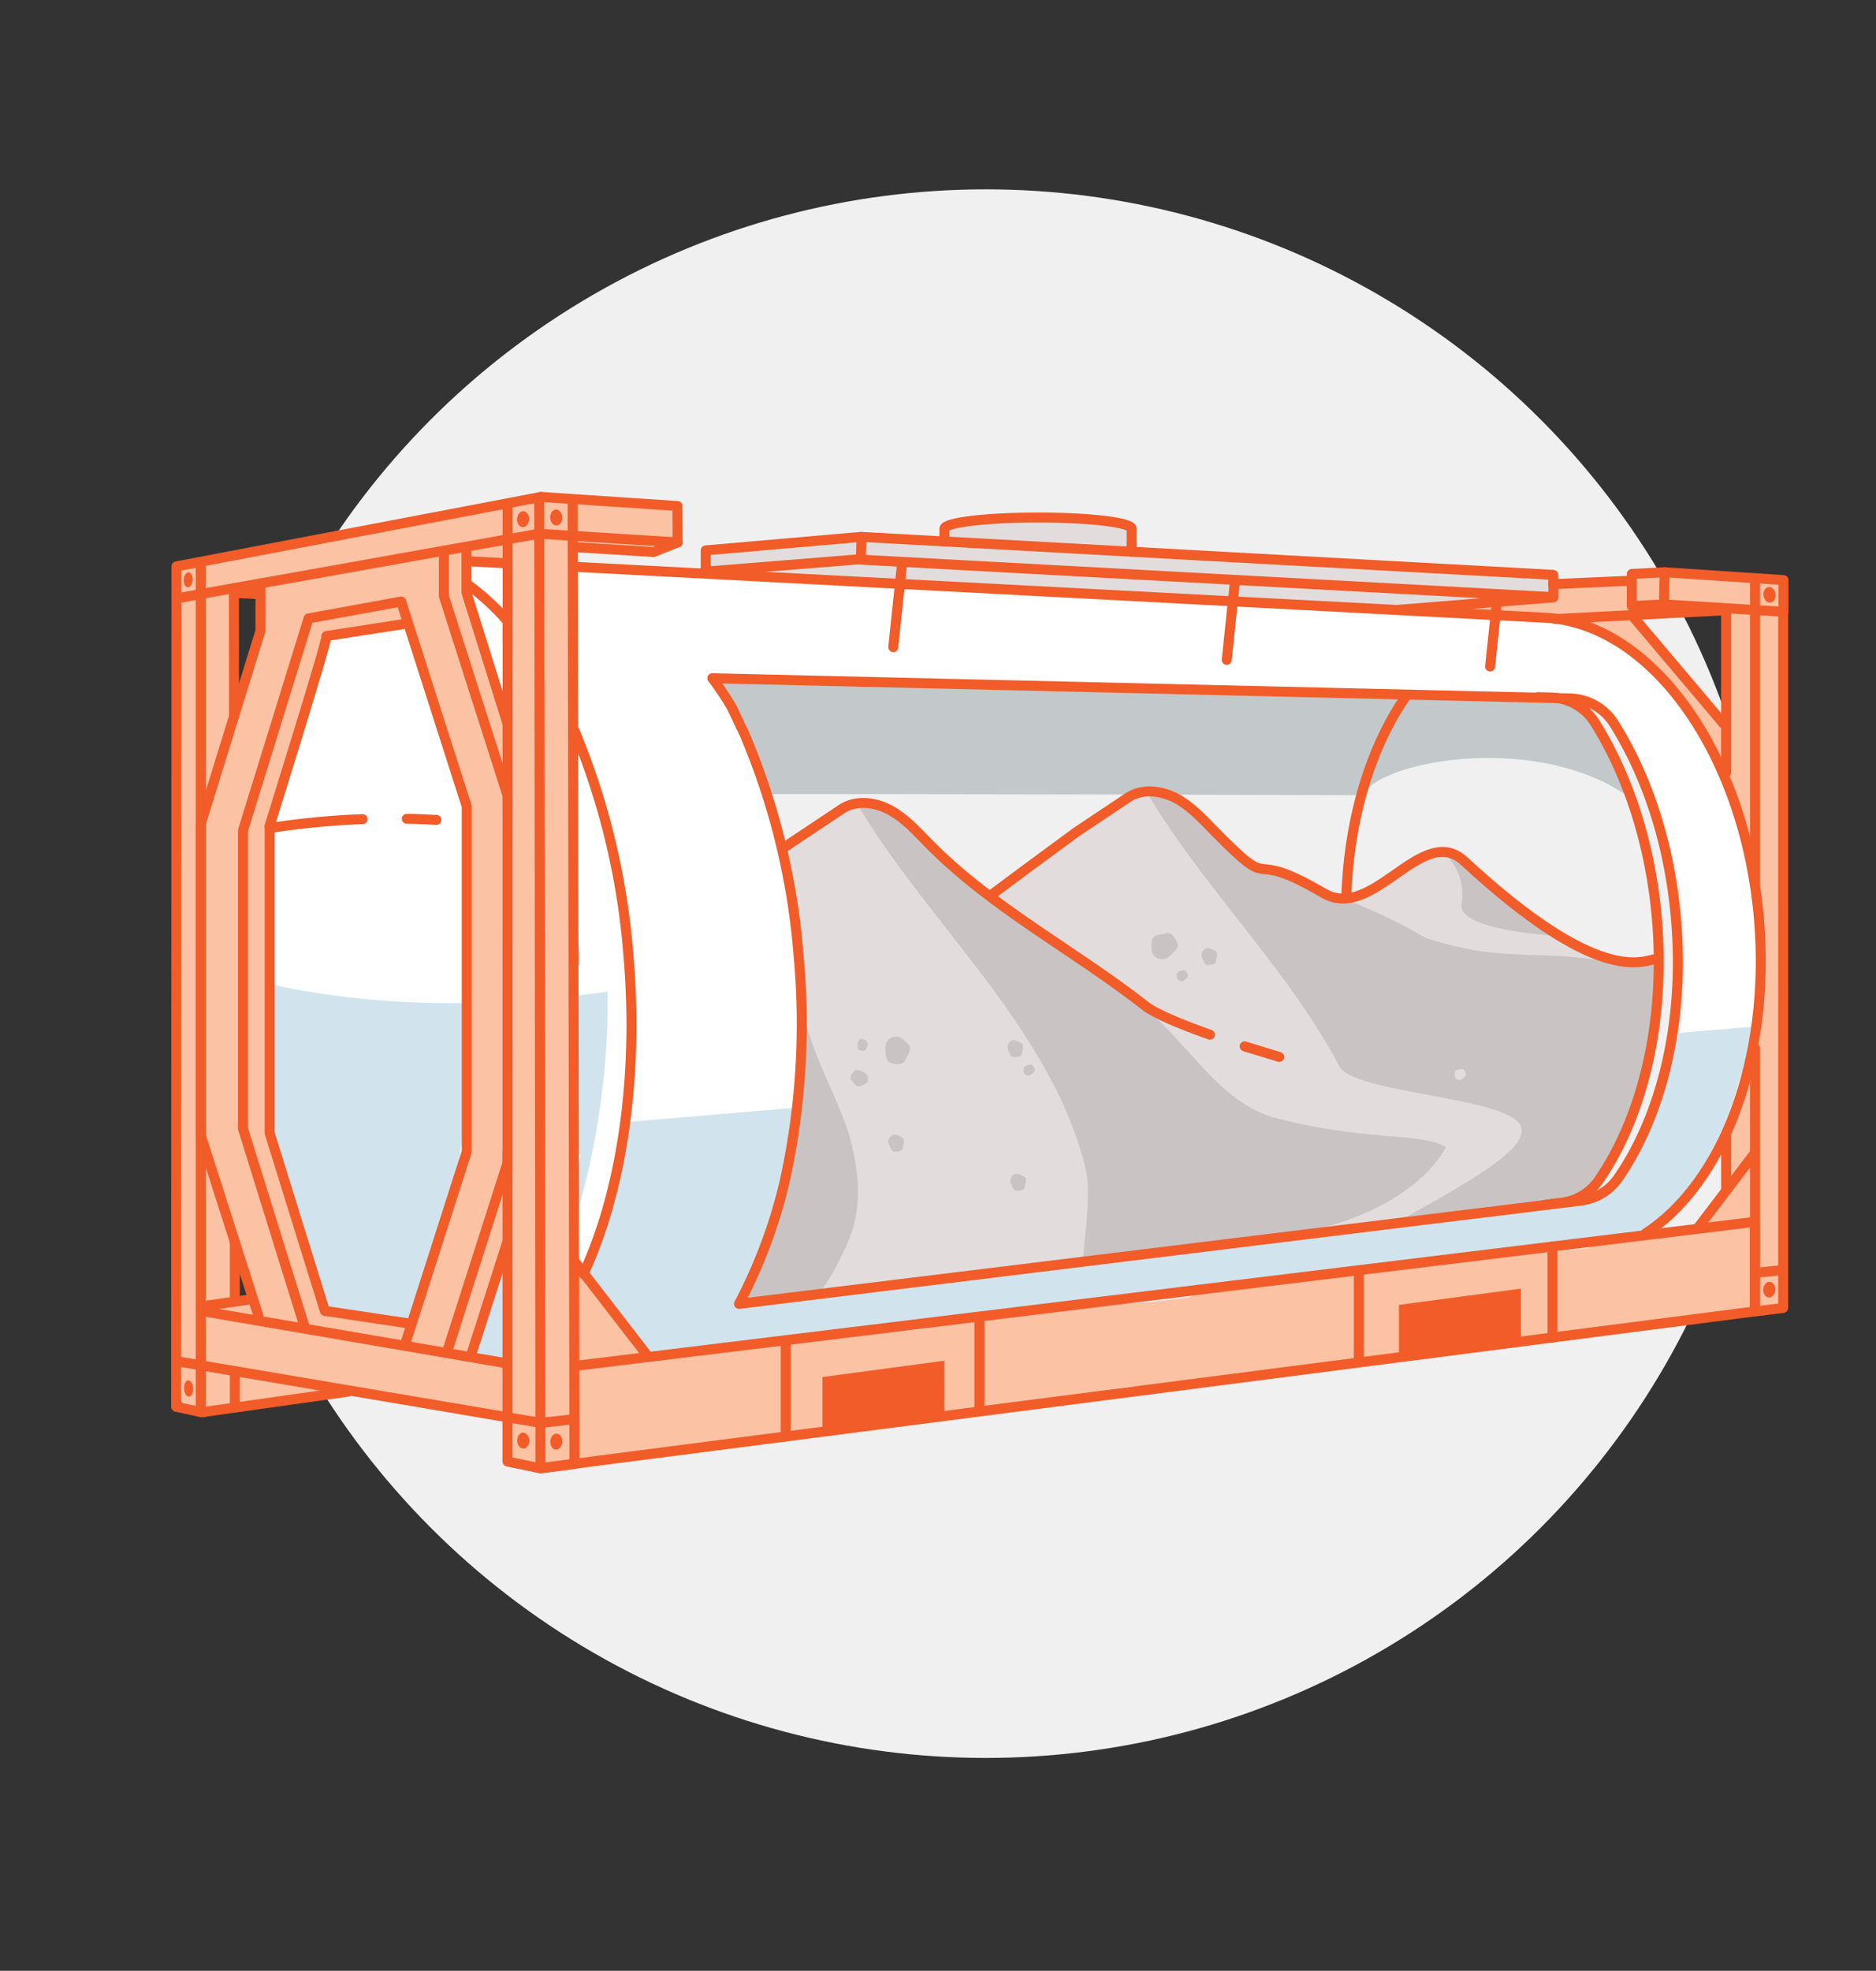
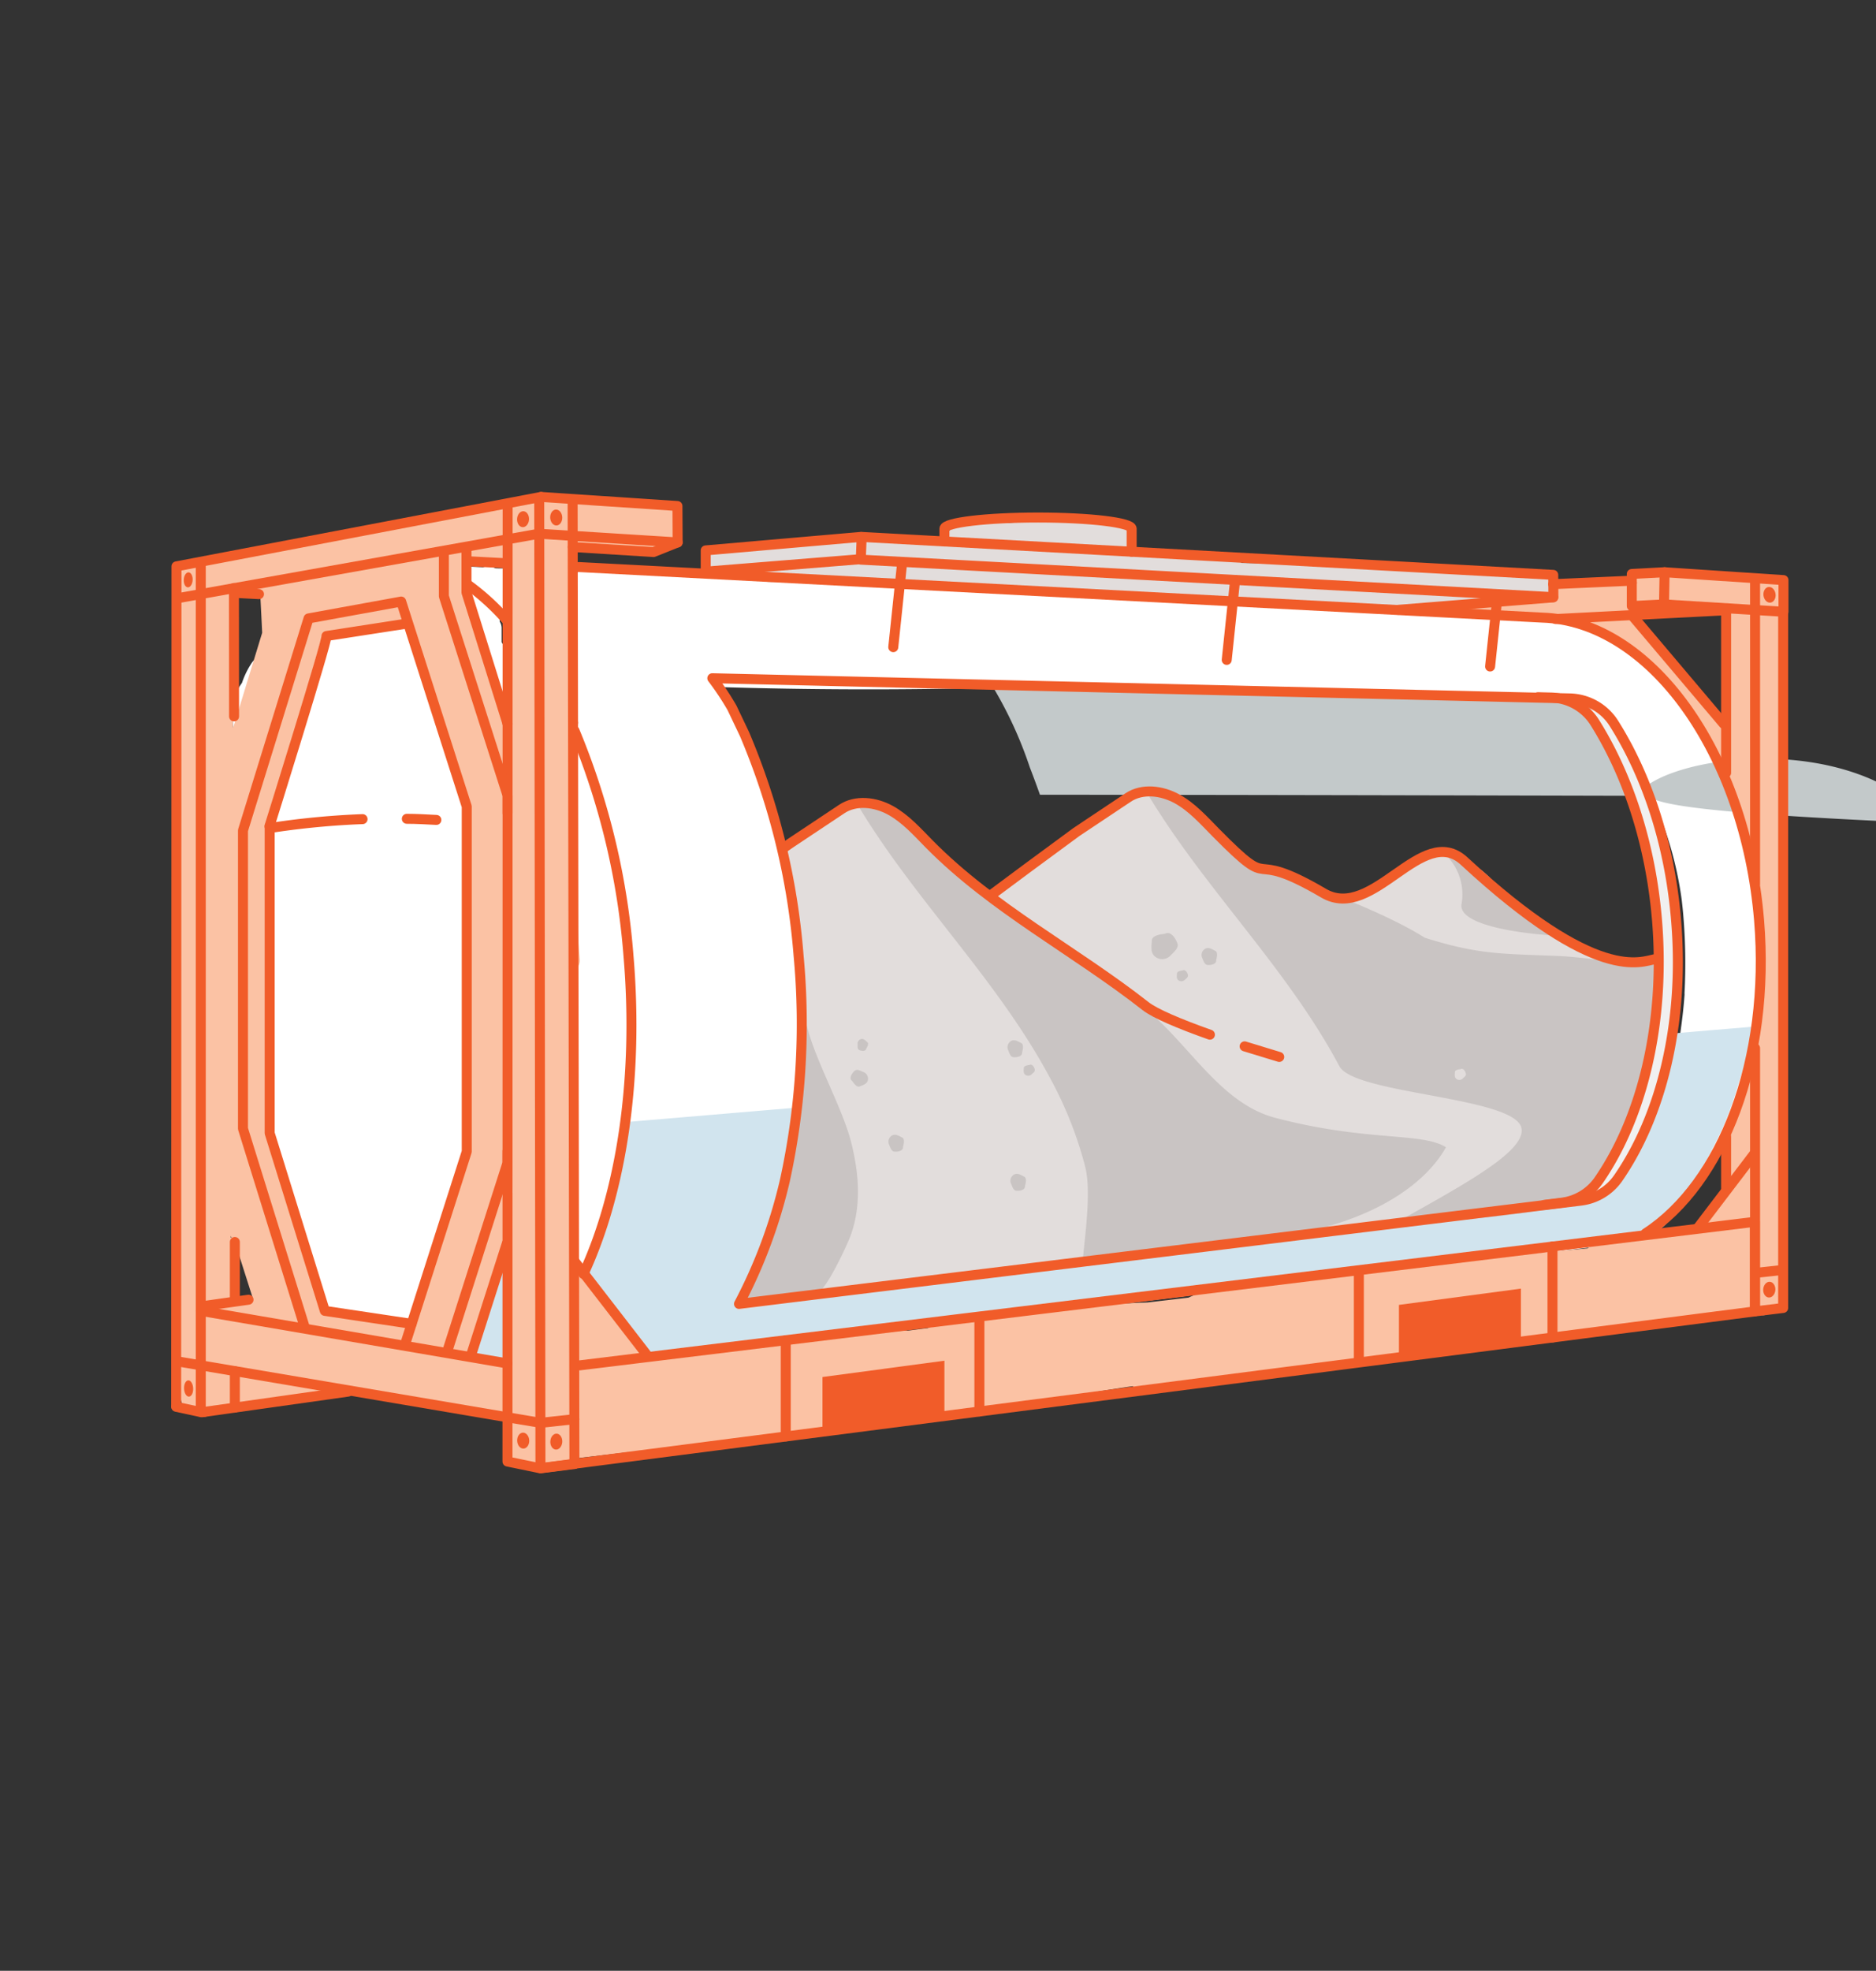
<svg xmlns="http://www.w3.org/2000/svg" viewBox="0 0 355.07 372.93">
  <rect x="0" y="0" width="355.07" height="372.93" fill="#333333" stroke="none" />
  <defs>
    <style>.cls-1{fill:#f1f0f0;}.cls-2{fill:#fff;}.cls-3{fill:#d1e4ee;}.cls-4{fill:#e2dddc;}.cls-5{fill:#c9c4c3;}.cls-6{fill:#c3c9ca;}.cls-7{fill:none;stroke:#f15c29;stroke-linecap:round;stroke-linejoin:round;stroke-width:1.89px;}.cls-8{fill:#fbc2a4;}.cls-9{fill:#f15c29;}</style>
  </defs>
  <g id="Circle">
-     <circle class="cls-1" cx="186.57" cy="184.24" r="148.41" />
-   </g>
+     </g>
  <g id="Colour">
    <path class="cls-2" d="M333.44,183a2.9,2.9,0,0,0-.2-.87c0-1,0-2-.09-3a55.15,55.15,0,0,0-2.63-19.88,52.22,52.22,0,0,0-4-12.26,2.34,2.34,0,0,0-.36-1.39q-1.19-2-2.42-4c-.57-.95-1.18-1.88-1.82-2.79a61.43,61.43,0,0,0-3.88-5.19,3,3,0,0,0-.65-1.26c-.46-.53-.93-1-1.41-1.54a2.52,2.52,0,0,0-.66-1c-3.88-3.6-8-7.19-12.67-9.53l-1.08-1.92a40.21,40.21,0,0,0-10.5-1.71c-6-.2-169.85-8.82-169.85-8.82l-.06.23c-3.58,0-7.17.18-10.75,0-2.32-.1-3.18,3-1.77,4.36a173,173,0,0,0,0,19.59c.05,5.28.15,10.57.27,15.85a3.5,3.5,0,0,0-.12.58,166.48,166.48,0,0,0-.22,25.56c-.59,14.76-.33,29.53.07,44.3a2.34,2.34,0,0,0-.76,1.73q-.16,5.85,0,11.68a45.67,45.67,0,0,0,.35,5.73c.3,1.79,1.68,3.19,2.73,4.61l6.82,9.2a32.85,32.85,0,0,0,3.57,4.68,3.5,3.5,0,0,0,.92.61,2.82,2.82,0,0,0,2.65.88l35.63-5.1a289.12,289.12,0,0,0,30.63-3.78q3.81-.24,7.59-.74a1.93,1.93,0,0,0,1.11.24q28.38-2.9,56.58-7.34a2.1,2.1,0,0,0,1.72.69q13.72-1.53,27.42-3.34l13.75-1.82,6.9-.93a19.82,19.82,0,0,0,6-1.45,12.56,12.56,0,0,0,5-4.71,50,50,0,0,0,8-11.59v0a58.24,58.24,0,0,0,4.45-11.13c.15-.49.3-1,.44-1.46A58.63,58.63,0,0,0,333.44,183Zm-14.6,5.18c-.18,2.51-.47,5-.84,7.48a101.83,101.83,0,0,1-5.13,18,2.1,2.1,0,0,0-.06.24,102.75,102.75,0,0,1-6.42,11.5,2.23,2.23,0,0,0-.26.27c-9.52,4-20.1,4.73-30.27,5.79q-18.09,1.89-36.16,4-36.24,4.17-72.38,9.07-13.92,1.89-27.82,3.9a108.9,108.9,0,0,0,5.63-14.83c.08-.26.17-.52.25-.79a.61.61,0,0,0,0-.13c.76-2.62,1.41-5.27,2-7.94a108.67,108.67,0,0,0,3.9-27.83A114.64,114.64,0,0,0,143.23,146a76.87,76.87,0,0,0-7.5-16q26.18.81,52.36.14c2.61-.07,5.23-.15,7.84-.24l13.09.28a2.63,2.63,0,0,0,1.73,0q17.85.42,35.71,1,15.19.48,30.4,1.08a2.58,2.58,0,0,0,.76.12l2.91,0,1.27,0a2.63,2.63,0,0,0,.49,0c3.23,0,6.45.11,9.67.32,2.07.13,4.36.2,6.57.54.49.17,1,.34,1.46.53l.87.34.46.19h.05c1.18.51,2.35,1.07,3.49,1.66a3,3,0,0,0,.93.29c1.12,1.59,2.17,3.24,3.14,4.92,1.14,2.5,2.25,5,3.31,7.56a3,3,0,0,0,.26,1.76,68.49,68.49,0,0,1,5.8,19.8c.11.94.21,1.87.29,2.81a109.24,109.24,0,0,1,.24,14.81A1.48,1.48,0,0,0,318.84,188.17Zm-222.55-16Q96,160,95.57,147.74a2.36,2.36,0,0,0-.6-1.55q.21-11.58.42-23.17a2.26,2.26,0,0,0-.45-1.49c0-.86,0-1.71,0-2.57a2.35,2.35,0,0,0-.36-1.34c0-.41,0-.81,0-1.21.26.12.47.21.49.23s.39-3.31.38-3.79-.09-5.21-.12-5.26-.8,0-1.6-.06a2.61,2.61,0,0,0-1.28-.38,2.44,2.44,0,0,0-1,.19h0c-8.24-.35-17.86-1.3-25.91.87a18.22,18.22,0,0,0-9.33,5.86c-.35.41-.68.83-1,1.27a3.25,3.25,0,0,0-.42.41,2.88,2.88,0,0,0-.45.41l-.09.13a2.93,2.93,0,0,0-1.31,1,78.8,78.8,0,0,0-4.66,7.46,3.07,3.07,0,0,0-.62.67,15.75,15.75,0,0,0-1.87,3.82c-2.1,2.74-1.8,6.33-1.62,9.66-.33,4.29-.37,8.62-.41,12.92q-.09,10.8.55,21.59-.18,6-.05,12-.09,11.53.26,23.07a2.26,2.26,0,0,0-.69,1.76c.06,2.35.08,4.7.18,7,0,.17,0,.33,0,.5-.34.13-.57.27-.58.43a55.45,55.45,0,0,0,.4,6.9c.1.11,1.27,1.57,2.53,3.07l.15.39a61.19,61.19,0,0,0,8.07,17,2.52,2.52,0,0,0,.89.81,17,17,0,0,0,2.64,4.17c3.1,2.93,5.4,5.68,8.6,8,.65.47.77,1.51,1.48,1.88a2.68,2.68,0,0,0,.48.38A28,28,0,0,0,87,264.7l8.77,2.3s.09-10.36.19-11.41a1.7,1.7,0,0,0-.37-.9Q97.12,213.46,96.29,172.18Z" />
-     <path class="cls-3" d="M119.16,206.51c0-.73,0-1.46,0-2.19-.11,1.06-.24,2.13-.37,3.19a2.55,2.55,0,0,0,.39-.63C119.18,206.76,119.16,206.64,119.16,206.51ZM115,187.63c-17.8,2.54-35.94,3.09-53.72.46a146.72,146.72,0,0,1-19.34-4.18c-3.1-.89-4.42,3.94-1.33,4.82s6.15,1.65,9.25,2.33a2.46,2.46,0,0,0,1.05,3.73,2.64,2.64,0,0,0,0,.84,34.1,34.1,0,0,0-1,15.35c0,.39,0,.79,0,1.18.2,4.29,1.79,8.29,3.14,12.32l4,12,2,6.13c.34,1,.67,2.06,1,3.07a3.14,3.14,0,0,0,2.6,2.38,72.07,72.07,0,0,0,14.19,1.74,2.56,2.56,0,0,0,2.5-2.5c.7-6.5,3.32-12.62,5.33-18.78a52.26,52.26,0,0,0,2.72-12.83,7,7,0,0,0,1.09-.55,2.53,2.53,0,0,0,1.16-2.6,2.49,2.49,0,0,0-1.16-3.37,2.65,2.65,0,0,0,.09-2l.28,0c3.18-.23,3.26-4.93,0-5h-.28a2.56,2.56,0,0,0-.6-1.47,2.7,2.7,0,0,0,.23-1.61l1.93-.06a2.6,2.6,0,0,0,1.66-4.42q6-.19,11.9-.73a2.62,2.62,0,0,0-.07.57,2.52,2.52,0,0,0,2.5,2.5l.82-.07a3.07,3.07,0,0,0,.25.26,2.64,2.64,0,0,0,1.43,1.52s0,0,0,.07q-.43,7.11-1.1,14.19l-.09.11a2.35,2.35,0,0,0-.12,2.18c0,.26,0,.52-.07.78a2.39,2.39,0,0,0,2.69,2.44A38.57,38.57,0,0,1,106.31,229a2.55,2.55,0,0,0,2,3.72,146.57,146.57,0,0,0,6.63-38.41C115,192.09,115,189.86,115,187.63Zm-2.13,47.12a55.09,55.09,0,0,0,4-13.12,2.87,2.87,0,0,0,.92-1.9q.38-4.11.55-8.22c0-.31,0-.61,0-.92-.47,3.22-1,6.43-1.69,9.62A148.9,148.9,0,0,1,112.84,234.75Zm-7.22,5.62c.34-.91.69-1.82,1-2.73q.83-2.35,1.57-4.73a48.43,48.43,0,0,1-2.62,4.93A2.25,2.25,0,0,0,105.62,240.37Z" />
    <path class="cls-4" d="M217.27,190.45c-13.42-10.52-28.92-18.49-40.9-30.62-2.3-2.33-4.5-4.83-7.36-6.42s-6.6-2.06-9.3-.23L150,159.69,148.19,161a114.15,114.15,0,0,1,3.16,35.91,109.09,109.09,0,0,1-3.88,27.83c-.55,2.67-1.21,5.32-2,7.94a.79.79,0,0,1,0,.13c-.07.27-.17.53-.25.79-.93,3.15-2,6.25-3.24,9.3q21.52-2.74,43.07-5.26,18-2.07,36-4c10.11-1.07,30.27-6,30.36-6.07,1.5-2.32,2.88-4.71,4.18-7.14C232.06,215,225.85,197.17,217.27,190.45ZM108.58,237.53a43.86,43.86,0,0,1-.36-5.73q-.21-5.84,0-11.68a2.38,2.38,0,0,1,.76-1.73c-.24-9.17-.43-18.35-.4-27.52-3.87,3-7.69,6.06-11.43,9.22,0,1.32-.08,2.63-.15,3.95q0,22.52-.79,45,8.46-1.2,16.92-2.36l1.43-.19-3.22-4.37C110.25,240.72,108.87,239.32,108.58,237.53Z" />
    <path class="cls-4" d="M293.71,189.86c-2-4.66,1.46-7.86,5.13-7.67,0-.07,7.59.14,7.64.07-1.45,0-15.15-7.26-16.16-8-8.71-6.55-6.73-9.75-17.12-13-2.23-1.41-17.63,10-21.07,8.76,5.33,2.38,25.64,11.41,28.46,15.32,3.65,5,17.83,12.78,24.62,12.24C297,193,295.74,194.51,293.71,189.86Z" />
    <path class="cls-4" d="M238.85,235.38q18-2.08,36-4c10.11-1.06,20.63-1.82,30.11-5.79a2.23,2.23,0,0,1,.26-.27c1.49-2.33,2.88-4.72,4.17-7.15-4.52-2.85-9-5.75-13.28-9-8.71-6.55-16.44-14.31-25-21-13.43-10.52-28.92-18.48-40.91-30.62-2.29-2.32-4.5-4.83-7.35-6.41s-6.6-2.07-9.31-.24l-9.76,6.51c-13.21,9.69-16.28,12.07-29.34,21.95-7.95,6-15.89,12-23.5,18.45A109.93,109.93,0,0,1,147,224.65q-.84,4-2,7.94a.7.7,0,0,1,0,.14c-.07.26-.17.52-.25.79a110.54,110.54,0,0,1-5.59,14.83q13.83-2,27.67-3.9Q202.81,239.55,238.85,235.38Z" />
    <path class="cls-5" d="M241.33,211.51c-10.53-2.78-16.44-14.31-25-21C202.89,180,187.4,172,175.41,159.86c-2.29-2.32-4.5-4.83-7.36-6.41a10.71,10.71,0,0,0-5.86-1.39c10.82,18.2,26.57,33.19,36.59,52a73.09,73.09,0,0,1,6.62,16.73c1.15,4.61,0,12.62-.44,17.41,4.42-.48,26.29-2.95,30.71-3.35,29.09-2.57,36.67-15.33,38-17.76C269.12,214.2,258.66,216.09,241.33,211.51Zm-88.55-17.16c-.42-1.69-1.1,1-1.88,2.81a109.07,109.07,0,0,1-2.36,21.24c.26.48,1.06.85.91,1.39-.33,1.27-.16,3.6-1.41,6.26-2.25,4.8-.86,8.33-3.58,11.47-.77.9-3.38,8.17-4.15,9.06,2.11-.26,13.09-2.31,15.21-2.57,1.67-1.88,4.13-7,5.12-9.33,2.53-5.94,2-12.76.33-19S154.33,200.61,152.78,194.35Z" />
    <path class="cls-5" d="M287.94,213.37c1.15,4.61-12,11.39-26.37,19.47l13.24-1.43c10.11-1.06,20.63-1.82,30.11-5.79a2.23,2.23,0,0,1,.26-.27c1.49-2.33,9.77-32.8,8.21-43.61-1.87,1.44-12.59-.59-18.19-.83-10.89-.46-15.15-.2-25.54-3.47-8.31-5.3-25.32-11.39-34.21-14.42-2.62-2-9.8-10.27-12.65-11.85a10.75,10.75,0,0,0-5.86-1.39c10.81,18.2,26.57,33.2,36.58,52C256.36,207.05,286.47,207.53,287.94,213.37Z" />
    <path class="cls-5" d="M274.18,162.33a10.43,10.43,0,0,1,2.46,8.66c-1.05,5,17.27,6.07,17.37,6s-11.43-9.35-11.43-9.35l-6.53-5.47Z" />
-     <path class="cls-6" d="M311.17,149.58a3,3,0,0,1-.26-1.77q-1.59-3.8-3.3-7.55-1.44-2.53-3.11-4.93a2.73,2.73,0,0,1-.93-.29c-1.14-.59-2.29-1.14-3.47-1.65l-.05,0-.46-.19-.86-.34c-.49-.18-1-.36-1.46-.52-2.19-.35-4.47-.42-6.53-.55-3.2-.2-6.41-.28-9.62-.31a3.64,3.64,0,0,1-.48,0l-1.26-.05-2.91,0a2.56,2.56,0,0,1-.75-.12q-15.12-.59-30.23-1.07-17.76-.57-35.52-1a2.6,2.6,0,0,1-1.72,0l-13-.28c-2.6.09-5.2.18-7.8.24q-26,.69-52.08-.13a76.65,76.65,0,0,1,7.46,16q1,2.58,1.92,5.19c35.68,0,113,.2,113,.2,4.55-7.59,40.55-12.88,55.87,5.21C312.9,153.56,312.09,151.55,311.17,149.58Z" />
+     <path class="cls-6" d="M311.17,149.58a3,3,0,0,1-.26-1.77q-1.59-3.8-3.3-7.55-1.44-2.53-3.11-4.93a2.73,2.73,0,0,1-.93-.29c-1.14-.59-2.29-1.14-3.47-1.65l-.05,0-.46-.19-.86-.34c-.49-.18-1-.36-1.46-.52-2.19-.35-4.47-.42-6.53-.55-3.2-.2-6.41-.28-9.62-.31a3.64,3.64,0,0,1-.48,0l-1.26-.05-2.91,0a2.56,2.56,0,0,1-.75-.12q-15.12-.59-30.23-1.07-17.76-.57-35.52-1a2.6,2.6,0,0,1-1.72,0l-13-.28c-2.6.09-5.2.18-7.8.24a76.65,76.65,0,0,1,7.46,16q1,2.58,1.92,5.19c35.68,0,113,.2,113,.2,4.55-7.59,40.55-12.88,55.87,5.21C312.9,153.56,312.09,151.55,311.17,149.58Z" />
    <path class="cls-7" d="M313.36,181.47c-2.79.49-11,4.83-36.23-18.52-8-7.4-17.22,11.57-26.62,6.06-15.5-9.1-8.37.71-20.36-11.43-2.29-2.32-4.5-4.83-7.36-6.41s-6.59-2.07-9.3-.24l-9.76,6.51c-7.42,5.44-11.64,8.58-16.23,12" />
    <path class="cls-7" d="M229,195.79c-5.81-2.06-10.39-4-12.17-5.4-13.42-10.52-28.92-18.49-40.9-30.62-2.3-2.33-4.5-4.83-7.36-6.42s-6.6-2.06-9.3-.23l-9.76,6.5-1.43,1" />
    <path class="cls-7" d="M242.12,200c-2.21-.66-4.42-1.34-6.55-2" />
    <path class="cls-5" d="M220.46,176.71c1.06-.62,2,.71,2.41,1.87.26.86-.83,1.7-1.45,2.35a2.13,2.13,0,0,1-2.9,0c-.8-.73-.57-1.9-.51-3S220.46,176.71,220.46,176.71Z" />
    <path class="cls-5" d="M223.83,183.64c.44-.26.87.3,1,.8s-.35.72-.61,1a.92.92,0,0,1-1.24,0c-.34-.31-.24-.8-.21-1.26S223.83,183.64,223.83,183.64Z" />
    <path class="cls-5" d="M194.84,201.52c.45-.26.87.3,1,.8s-.35.72-.61,1a.92.92,0,0,1-1.24,0c-.33-.31-.24-.8-.21-1.26S194.84,201.52,194.84,201.52Z" />
    <path class="cls-5" d="M239.87,212.56c.45-.26.88.3,1,.79s-.36.72-.62,1a.9.9,0,0,1-1.23,0c-.34-.31-.24-.81-.22-1.26S239.87,212.56,239.87,212.56Z" />
    <path class="cls-4" d="M271.81,213.58c.44-.26.87.3,1,.8s-.35.72-.61,1a.92.92,0,0,1-1.24,0c-.34-.31-.24-.81-.21-1.26S271.81,213.58,271.81,213.58Z" />
    <path class="cls-4" d="M276.44,202.32c.44-.27.87.3,1,.79s-.36.72-.62,1a.9.9,0,0,1-1.23,0c-.34-.31-.24-.81-.22-1.27S276.44,202.32,276.44,202.32Z" />
    <path class="cls-5" d="M193.45,199.12c.09.76-.92,1-1.68.92-.56-.07-.77-.91-1-1.42a1.36,1.36,0,0,1,.7-1.69c.62-.27,1.24.16,1.84.46S193.45,199.12,193.45,199.12Z" />
    <path class="cls-5" d="M170.91,217c.09.76-.92,1-1.68.91-.55-.06-.76-.9-1-1.42a1.35,1.35,0,0,1,.71-1.68c.62-.27,1.24.15,1.84.46S170.91,217,170.91,217Z" />
    <path class="cls-5" d="M194,224.4c.09.76-.92,1-1.68.91-.56-.06-.76-.9-1-1.42a1.34,1.34,0,0,1,.71-1.68c.62-.27,1.23.15,1.84.46S194,224.4,194,224.4Z" />
    <path class="cls-5" d="M230.18,181.67c.09.76-.92,1-1.68.92-.56-.07-.77-.91-1-1.42a1.35,1.35,0,0,1,.71-1.69c.62-.27,1.23.16,1.83.46S230.18,181.67,230.18,181.67Z" />
-     <path class="cls-5" d="M171.39,200.4c-.22,1.2-1.87,1.1-3,.61-.82-.36-.74-1.73-.84-2.62a2.15,2.15,0,0,1,1.86-2.24c1.07-.12,1.81.81,2.59,1.56S171.39,200.4,171.39,200.4Z" />
    <path class="cls-5" d="M163.94,198.45c-.1.51-.8.46-1.27.26s-.32-.74-.36-1.12a.92.92,0,0,1,.79-1c.45,0,.77.34,1.1.66S163.94,198.45,163.94,198.45Z" />
    <path class="cls-5" d="M161.3,204.55c-.64-.42-.16-1.35.4-1.87s1.18,0,1.72.18a1.34,1.34,0,0,1,.82,1.63c-.2.64-.92.84-1.54,1.1S161.3,204.55,161.3,204.55Z" />
    <path class="cls-3" d="M316.93,195.53a101.19,101.19,0,0,1-5,17.66,2.1,2.1,0,0,0-.06.24,102.44,102.44,0,0,1-6.38,11.5,3.19,3.19,0,0,0-.26.26c-9.47,4-20,4.74-30.1,5.8q-18,1.89-36,4-36,4.15-72,9.07-13.84,1.89-27.67,3.9a112,112,0,0,0,5.6-14.83c.08-.27.17-.53.25-.79,0-.05,0-.09,0-.14.76-2.62,1.41-5.27,2-7.94a108.72,108.72,0,0,0,2.93-14.62l-31,2.62-.74.45-.4.17c-1.2,9.52-3.31,20-7,28.74l0,.06,6.78,9.2a33.57,33.57,0,0,0,3.55,4.69,3.77,3.77,0,0,0,.92.61,2.33,2.33,0,0,0,.69.56c10.74-1.67,21.53-2.94,32.33-4.06l5.05-.72q7.68-.54,15.32-1.49c4.09-1.66,8.67-1.75,13-2.11l1.65-.11.47-.08c2.52-.16,5-.41,7.54-.74a1.57,1.57,0,0,0,.23.09c2.11-.32,4.23-.61,6.36-.83,3.34-.36,6.69-.59,10.05-.74,3.27-.38,6.53-.79,9.8-1.2a14.11,14.11,0,0,1,3.15-.84c3.33-.72,6.7-1.27,10.08-1.74,12.22-1.71,24.54-2.88,36.82-4.12q12.5-1.28,25-2.38h0a1.36,1.36,0,0,1,.67-.32c2.09-.43,4.2-.73,6.31-1,1.06-.15,2.12-.27,3.18-.41.39-.14.78-.29,1.17-.47a12.52,12.52,0,0,0,5-4.71,49.12,49.12,0,0,0,8-11.6v0A58,58,0,0,0,328.76,206c.15-.49.3-1,.44-1.47a59,59,0,0,0,2.53-10.25Z" />
    <path class="cls-4" d="M292.11,108.84c-1,.07-1.94.12-2.91.16l-8.15-.13a1.89,1.89,0,0,0-1.72-1.13l-25.15-.94a1.77,1.77,0,0,0-1.27.41q-8.92-.54-17.87-.68a1.9,1.9,0,0,0-.78-.34c-6.8-1.19-13.73-1.44-20.61-1.84l-.09-.4a8.37,8.37,0,0,1,0-1.66,7.08,7.08,0,0,1,.16-.8,2.06,2.06,0,0,0-.2-1.54,2,2,0,0,0-1.19-.92,2.08,2.08,0,0,0-1.39.12,78.09,78.09,0,0,0-20-.19c-1.27,0-2.54-.07-3.81-.08-2,0-4.79-.3-6.61.82a2.91,2.91,0,0,0-1.43,2.76,1.26,1.26,0,0,0,0,.27l-2.28,0c-2.76-.2-5.52-.34-8.29-.37-4,0-8,.21-12,.43-2.13.12-4.26.24-6.38.44a2.37,2.37,0,0,0-1.7-.7,112,112,0,0,0-12.81,1,2.73,2.73,0,0,0-1.77.73,2.53,2.53,0,0,0-.73,1.77c.05,1.2,1.11,2.68,2.5,2.5,2.42-.33,4.85-.56,7.28-.72a2.27,2.27,0,0,0,.77.74,2.32,2.32,0,0,0,2.27,1.64l19,.24a2.26,2.26,0,0,0,1.57-.54l2.12.11a2.34,2.34,0,0,0,2,1.07l40.52,1.59a2.2,2.2,0,0,0,1.83-.75l10.67.85q7.29.6,14.58,1.25a2,2,0,0,0,1.46-.48c5.56.44,11.13.87,16.69,1.26,4.45.32,9,.89,13.45.87a44.68,44.68,0,0,0,6.4-.84,60.8,60.8,0,0,1,7-.58,1.88,1.88,0,0,0,1.65-1l6-.22a2,2,0,0,0,.67-.14l.56,0a2,2,0,0,0,2-2A2,2,0,0,0,292.11,108.84ZM184.62,102.9c.56,0,1.13,0,1.69,0h.2a.69.69,0,0,0,.05.13Z" />
    <path class="cls-3" d="M98.26,241c-.16-1.65-1-3.23-.86-4.87a2.52,2.52,0,0,0-2.5-2.5,2.55,2.55,0,0,0-2.5,2.5c-.14,1.74.57,3.27.86,5a2.33,2.33,0,0,1,0,.95l-.07.11-.16.18c-.18.17-.37.37-.54.56a4.77,4.77,0,0,0-1.37,3.36,3.68,3.68,0,0,0-1.22.85,2.68,2.68,0,0,0-.69,1.66l-1,.14a2.47,2.47,0,0,0-1.83,2.29,4.84,4.84,0,0,0-.71.47,2.14,2.14,0,0,0-.65,2.27,2.5,2.5,0,0,0,1.8,2.7c1.19.24,2.38.44,3.57.67a20.92,20.92,0,0,0,3.87.69c1.77.15,2.68-1.68,2.4-3.15a2.42,2.42,0,0,0,.24-1.93A2.48,2.48,0,0,0,98,251.42a2.6,2.6,0,0,0-1.15-2.83c-.15-.11-.32-.21-.49-.32a3.21,3.21,0,0,0,.12-1.16,10,10,0,0,0-.18-1l.3-.27A6,6,0,0,0,98.26,241Z" />
    <path class="cls-3" d="M96.05,246.29h0s0,0,0,0Z" />
    <path class="cls-8" d="M337.9,234.48c0-2.76,0-5.52,0-8.28a1.35,1.35,0,0,0-.42-1q-.19-14,0-28a165.69,165.69,0,0,0,.73-17.39c-.14-3.77-.61-7.53-.9-11.29a2.25,2.25,0,0,0,.29-1.28q-.54-13-.7-26.08c.33-9.87.7-19.75,1.18-29.62a2.37,2.37,0,0,0-3.34-2.25h0a2.54,2.54,0,0,0-1.27-.34l-.56-.06c-.5-.08-1-.16-1.49-.26a1.89,1.89,0,0,0-1,0,1.85,1.85,0,0,0-.93.29l-.09.07q-7.45-.39-14.92-.52a2.4,2.4,0,0,0-1.31-.34c-1.37,0-2.75,0-4.12,0l-.47,2.27-11.78.6-2.82-.37V113H286.9v.57q-4,0-8,.13a1.5,1.5,0,0,0,0,3q4-.18,8-.13v.2s9.48.67,9.87.61l3.76-.33a1.31,1.31,0,0,0,1.05,1.59c5.66,1.24,9.52,5.76,13.08,10,3.74,4.47,7.46,9,10.15,14.18a1.4,1.4,0,0,0,2.39.15c0,1.33,0,2.66.05,4a16.65,16.65,0,0,0,1.16,5.27,56.65,56.65,0,0,1,1.53,5.57,2.16,2.16,0,0,0,2.37,1.77c0,.1,0,.2,0,.3a2.82,2.82,0,0,0-.23,1c-.28,6.32.87,12.56,1.11,18.86a150.27,150.27,0,0,1-.67,16.42,2.62,2.62,0,0,0-.06.57v.4c0,.47-.07,1-.1,1.42a2.35,2.35,0,0,0,.09.81c0,.39,0,.79,0,1.19a2.16,2.16,0,0,0-1.5,1.63,36.41,36.41,0,0,1-1.27,5.84c-.59,1.9-1.62,3.68-2.11,5.59a32.49,32.49,0,0,0-.55,6.61c-.06,1.82-.07,3.64,0,5.46-1.83,2.23-3.49,4.61-5.2,6.92a1.14,1.14,0,0,0-.21.64q-7.1.67-14.15,1.67c-2.12.24-4.23.54-6.32,1a1.55,1.55,0,0,0-.67.32c-8.35.76-16.7,1.54-25,2.39-12.28,1.24-24.59,2.41-36.82,4.12-3.38.47-6.74,1-10.08,1.74a11.26,11.26,0,0,0-3.63,1.07l-.74.09-7,.82q-5.83.19-11.63.8-4.22.45-8.39,1.13c-2.62.16-5.24.33-7.86.54-4.56.37-9.36.44-13.6,2.32l-.08.06c-1.29.16-2.57.32-3.86.5a1.61,1.61,0,0,0-.58-.05c-16.14,1.51-32.25,3.14-48.27,5.65q-1-1-2-2.07-2.7-3.69-5.57-7.24l-.08-.1-1-1.29a33.33,33.33,0,0,0-5.27-6.15,61.71,61.71,0,0,0-.4-7.18q.18-25,.35-49.95a2.23,2.23,0,0,0,.79-1.8c-.76-9.7-1.5-19.42-1.1-29.16a2.21,2.21,0,0,0-.5-1.58q.53-18.6.39-37.2s0,0,0-.06c.14-3.27.23-6.54.32-9.81a1.44,1.44,0,0,0,.77.25l14,.65a1.44,1.44,0,0,0,1.23-2.25l3.45.21v-6.1q-8.92-.83-17.78-2.22a2.91,2.91,0,0,0-2.39.62,2.44,2.44,0,0,0-1-.52c-.82-.23-1.64-.49-2.48-.64a7.91,7.91,0,0,0-1.82-.16,14.12,14.12,0,0,0-1.44.17l-.24,0a2.69,2.69,0,0,0-1.77.73s-.08.1-.12.15a2.2,2.2,0,0,0-.73-.13,2.64,2.64,0,0,0-2,1,3.19,3.19,0,0,0-.87,0c-5.16,1-10.27,2.13-15.38,3.36a2.88,2.88,0,0,0-1.6-.13Q57.14,103.11,35.48,107a2.49,2.49,0,0,0-1.82,2.66,12.92,12.92,0,0,0-.41,2.41,5.87,5.87,0,0,1-.19.83,1.89,1.89,0,0,0-.05,1,1.77,1.77,0,0,0,.24.8,354.18,354.18,0,0,0,.13,37.86,2.61,2.61,0,0,0,.09.57q.12,5.86.41,11.71a2.57,2.57,0,0,0-.24,1q-.53,18.78-.12,37.56a1.55,1.55,0,0,0,0,.31c0,14.41-1.72,28.81-.59,43.21A2.77,2.77,0,0,0,34.13,249a2.7,2.7,0,0,1,0,.28h0a31.35,31.35,0,0,0-.18,8.21c0,.49,0,1,0,1.48,0,1.57,0,3.15.11,4.72s.6,3.34,2.46,3.76a9.41,9.41,0,0,0,4-.51l.56.17c9.81-1.9,22.83-4.39,22.83-4.39l1.91.3a1.61,1.61,0,0,0,.86.36c2.63.31,5.25.66,7.88,1h.12q2.58.66,5.12,1.41a1.31,1.31,0,0,0,1.43-.38l8.64,1.35c1.11.25,2.21.51,3.32.79,1,.29,1.92.58,2.88.89,0,2,0,7.77-.13,7.93s6.72,1.39,6.72,1.39l5.9-.77c0-.27,0-.54-.07-.82v-.15l10.41-1.22a1.16,1.16,0,0,0,1,.36l29.41-3.92,2.4-.28a2,2,0,0,0,.37-.09l5.06-.67c1.81-.25,2-3,.12-3a1.53,1.53,0,0,0-.64-.92,1.75,1.75,0,0,0-.18-2.11,1.68,1.68,0,0,0-.44-.79q4.61-.78,9.19-1.62a1.65,1.65,0,0,0,.54-.19l5.16-.57c-2.94.72-5.88,1.47-8.8,2.27-1.57.43-1.33,3.14.4,2.95,3-.32,5.9-.8,8.84-1.33a1.6,1.6,0,0,0,1.75,1l3.61-.53a1.58,1.58,0,0,0,1.47,1.49,1.55,1.55,0,0,0,1.63.77c4.46-.78,8.92-1.51,13.39-2.22a1.48,1.48,0,0,0,1.36.35q9.88-2,19.87-3.45A1.53,1.53,0,0,0,216,263l17.79-3a1.23,1.23,0,0,0,1,.3q17.19-1.65,34.33-3.73a1.5,1.5,0,0,0,0-3q-.7-.09-1.41-.15a1.68,1.68,0,0,0-.61-1.79c.44-.87,0-2.24-1.07-2.29v-.11q6.54-.84,13.09-1.7a1.6,1.6,0,0,0,1.74,2.21l2.7-.47a1.65,1.65,0,0,0,.54,1.41s0,.05,0,.08a1.43,1.43,0,0,0-.05.65l-7.45,1.15c-1.91.29-1.1,3.18.79,2.89l33.91-5.22c6.44-.75,12.92-1.28,19.4-1.57a1.57,1.57,0,0,0,.4-.08,2.08,2.08,0,0,0,1.36-.35,1.51,1.51,0,0,0,2.29.22A1.9,1.9,0,0,0,335,248a1.69,1.69,0,0,0,2.15-1,6.51,6.51,0,0,0,.28-2.07c0-.36,0-.73,0-1.09a1.32,1.32,0,0,0,.54-1.13C337.81,240,337.88,237.22,337.9,234.48ZM305.19,116.69l.37,0a1.37,1.37,0,0,0,0,.19ZM320.5,129.3c-3.74-4.4-7.62-8.69-11.55-12.93l11.07-.94c2.28.22,4.57.44,6.85.64l.24,19.48c0,.64,0,1.29,0,1.94C324.9,134.78,322.76,132,320.5,129.3Zm11.6,5.35h0q-.09-7-.17-14a2.25,2.25,0,0,0,.72.51C332.46,125.67,332.26,130.16,332.1,134.65ZM97,173.67l-.08.12c0-.37,0-.74.07-1.12C97,173,97,173.34,97,173.67Zm-.11-8.8a1.44,1.44,0,0,0-.4-.23,10.61,10.61,0,0,0-.29-1.51q.34-4.71.76-9.39Q96.89,159.3,96.91,164.87Zm-.14,51.4a1.8,1.8,0,0,0-.65-.1q0-6.37-.08-12.75c.08-5.58.19-11.16.37-16.73Q96.35,201.48,96.77,216.27Zm0-67.46a1.68,1.68,0,0,0-.48-.2A1.29,1.29,0,0,0,95,147.47l-.48-1.15a1.11,1.11,0,0,0,.18-.63,1.55,1.55,0,0,0,.32.2,1.17,1.17,0,0,0,0,.11,1.58,1.58,0,0,0,1.47,1l.13.31C96.72,147.82,96.72,148.31,96.74,148.81Zm-.38-45.94s0,.08,0,.13l-.61,0Zm-8.46,3.39.15,0c2.19.06,4.39.06,6.59,0a1.53,1.53,0,0,0,.87-.31l1,0c.34,10.81.07,21.62.11,32.43q-1.81-5.35-3.24-10.84a1.36,1.36,0,0,0-.65-.88c-1.21-5.25-2.89-10.38-4.58-15.49a1.52,1.52,0,0,0-.57-.78C87.62,109,87.74,107.65,87.9,106.26Zm-2.56,10c.72,2.88,1.65,5.71,2.63,8.53a2.21,2.21,0,0,0,.06.34q.85,3.27,1.82,6.5c-1.68-5.12-3.25-10.29-4.81-15.45ZM83.93,105a1.52,1.52,0,0,0-.11.38,1.36,1.36,0,0,0-.21-.32Zm-.14,5.47c0,.53,0,1.07,0,1.6-.07-.24-.15-.48-.21-.73a1.63,1.63,0,0,0-.2-.42,1.28,1.28,0,0,0,0-.27ZM69,106.83a.14.14,0,0,0,0,.06l-1.28.26ZM43.69,234.22c0-.13,0-.25,0-.38l.13.39Zm1,12.06L44.45,235l3.39,10.62Zm1.91-85.07c-.09,1.26-.15,2.51-.2,3.77-.06,1.78-.12,3.55-.17,5.32,0-1.36-.08-2.71-.13-4.07-.07-1.85-.1-3.72-.18-5.59a1.54,1.54,0,0,0,.58-.2A1.38,1.38,0,0,0,46.55,161.21Zm-2.38-23.77c0,.1-.07.19-.11.28,0-.58-.07-1.17-.1-1.76-.26-7.48-.29-15-.08-22.46a2.34,2.34,0,0,0-.39-1.42c1.52-.22,3-.46,4.54-.72a2.82,2.82,0,0,0,.44.84,2.86,2.86,0,0,0,.76.68q.18,3.42.34,6.86Zm8,114.24v0l0,0Zm36.71-34.33c-1.44,4.47-2.88,8.94-4.27,13.42-.92,3-1.87,5.93-2.65,8.94,0,0-.07.09-.1.15a68.39,68.39,0,0,0-4.2,10.94c-2-.36-4-.7-6.06-1C68.1,249,64.51,248.44,60.9,248l-9.66-30.24a1.27,1.27,0,0,0,.25-.91c-1.23-16.46-.13-32.89-.21-49.36,0-3.94-.13-7.87-.37-11.8q4.88-17.16,9.76-34.33c5.78-.82,11.48-2.12,17.16-3.46a266.67,266.67,0,0,0,10.64,33.92,1.2,1.2,0,0,0-.49,1.16c.84,9.79,1.13,19.6,1.2,29.41A188.1,188.1,0,0,0,89.05,205c0,.57,0,1.14,0,1.72Q89,212,88.93,217.35ZM89,256.28q3.33-11.13,6.9-22.17c-.25,7.9.39,15.78.93,23.67C94.28,257.15,91.67,256.67,89,256.28Zm5.68-30.45q1-2.87,2.18-5.7c.06,1.84.11,3.69.18,5.53A1.6,1.6,0,0,0,94.72,225.83Zm6.86-92.05.06-9.88.19.09Q101.67,128.88,101.58,133.78ZM319.44,238.06h0Zm12.92-22.94.06-.25c0,.1,0,.19,0,.29Zm4,30.17h0S336.37,245.34,336.33,245.29Z" />
    <path class="cls-1" d="M299.59,133.18a99.6,99.6,0,0,1,13.82,36.11c1.91,12.3,1.52,25.05-2.14,37a57.83,57.83,0,0,1-9.81,18.25c-1.18,1.5,1.83,1.86,3,.35C312.25,215,316,204,317.16,191.66c1.24-13.09-.64-26.53-4.53-39.06-2.07-6.67-5.93-12.49-9.74-18.37-1-1.61-2.56-.75-1.51.87Z" />
  </g>
  <g id="Outlinez">
    <polygon class="cls-7" points="314.95 114.37 337.56 115.76 337.56 109.77 315.06 108.28 314.95 114.37" />
    <polyline class="cls-7" points="102.23 101.01 128.26 102.64 128.22 95.75 102.4 94.03" />
    <polygon class="cls-7" points="162.92 105.9 294.01 113 293.98 108.78 163.09 101.6 162.92 105.9" />
    <polyline class="cls-7" points="108.42 103.51 123.7 104.46 128.26 102.64" />
    <polyline class="cls-7" points="109.74 258.36 332.13 231.2 332.13 248.15 102.31 277.81" />
-     <path class="cls-7" d="M266.29,131.48c-6.75,9.6-11,23.17-11.48,38.37" />
    <path class="cls-7" d="M110.43,241.07c7.08-15.23,10.52-36.77,8.52-60.24a138.7,138.7,0,0,0-10.2-42.53" />
    <path class="cls-7" d="M109.55,107.3l182.39,9.57c20.33.64,38.35,25.42,41,57.27,2.18,26.44-6.92,49.82-21.49,59.25" />
    <line class="cls-7" x1="89.1" y1="106.23" x2="95.93" y2="106.59" />
    <line class="cls-7" x1="326.7" y1="115.15" x2="326.7" y2="146.24" />
    <line class="cls-7" x1="326.7" y1="215.08" x2="326.7" y2="224.89" />
    <line class="cls-7" x1="332.18" y1="109.49" x2="332.18" y2="167.19" />
    <polyline class="cls-7" points="337.5 115.76 337.5 247.5 332.18 248.15 332.18 198.34" />
    <ellipse class="cls-9" cx="334.92" cy="112.56" rx="1.15" ry="1.49" transform="translate(-11 40.56) rotate(-6.82)" />
    <ellipse class="cls-9" cx="334.85" cy="244.01" rx="1.49" ry="1.15" transform="translate(67.27 560.35) rotate(-85.85)" />
    <ellipse class="cls-9" cx="99.01" cy="272.61" rx="1.14" ry="1.51" transform="translate(-11.97 4.65) rotate(-2.54)" />
    <ellipse class="cls-9" cx="35.69" cy="262.74" rx="0.86" ry="1.54" transform="translate(-11.6 1.84) rotate(-2.54)" />
    <ellipse class="cls-9" cx="105.29" cy="272.77" rx="1.51" ry="1.13" transform="translate(-172.79 363.13) rotate(-86.89)" />
    <ellipse class="cls-9" cx="105.27" cy="97.93" rx="1.14" ry="1.51" transform="translate(-4.23 4.76) rotate(-2.54)" />
    <ellipse class="cls-9" cx="98.99" cy="98.24" rx="1.51" ry="1.13" transform="translate(-4.47 191.76) rotate(-86.89)" />
    <ellipse class="cls-9" cx="35.61" cy="109.72" rx="1.42" ry="0.84" transform="translate(-75.87 139.33) rotate(-86.89)" />
    <line class="cls-7" x1="332.02" y1="218.35" x2="321.43" y2="232.26" />
    <line class="cls-7" x1="108.88" y1="238.85" x2="122.29" y2="256.2" />
    <line class="cls-7" x1="108.46" y1="136.76" x2="108.72" y2="277.03" />
    <line class="cls-7" x1="108.38" y1="94.86" x2="108.46" y2="136.76" />
    <line class="cls-7" x1="102.06" y1="94.36" x2="102.29" y2="277.78" />
    <line class="cls-7" x1="38" y1="106.67" x2="38" y2="267.16" />
    <line class="cls-7" x1="101.9" y1="101.01" x2="33.89" y2="113.15" />
    <polyline class="cls-7" points="102.4 94.03 33.4 107.17 33.34 266.12" />
    <line class="cls-7" x1="326.7" y1="115.48" x2="294.44" y2="117.14" />
    <polyline class="cls-7" points="308.85 110.29 308.85 114.68 314.95 114.37" />
    <polyline class="cls-7" points="315.06 108.28 308.85 108.61 308.85 110.29" />
    <line class="cls-7" x1="96.07" y1="136.98" x2="96.08" y2="95.53" />
    <polyline class="cls-7" points="108.72 277.03 102.29 277.85 96.05 276.56 96.07 136.99" />
    <polyline class="cls-7" points="38.67 267.18 38.16 267.24 33.35 266.2" />
    <line class="cls-7" x1="65.88" y1="263.33" x2="38.67" y2="267.17" />
    <line class="cls-7" x1="47.04" y1="245.94" x2="39.09" y2="247.06" />
    <line class="cls-7" x1="44.45" y1="259.45" x2="44.45" y2="266.36" />
    <line class="cls-7" x1="44.45" y1="235.02" x2="44.45" y2="245.76" />
    <line class="cls-7" x1="44.28" y1="111.27" x2="44.3" y2="135.56" />
    <line class="cls-7" x1="38" y1="248.05" x2="96.05" y2="258" />
    <path class="cls-7" d="M95.8,117.24a44.78,44.78,0,0,0-7.14-6.52" />
    <line class="cls-7" x1="45.39" y1="112.24" x2="49.02" y2="112.43" />
    <polyline class="cls-7" points="162.92 101.6 133.57 104.15 133.57 108.17 162.92 105.81" />
    <line class="cls-7" x1="264.62" y1="115.4" x2="293.97" y2="113.04" />
    <path class="cls-7" d="M299.15,227.2a10.07,10.07,0,0,0,7.08-4.21c8.2-11.8,12.64-29.5,11-48.85-1.18-14.41-5.52-27.37-11.8-37.31a10.14,10.14,0,0,0-8.34-4.67l-162.27-3.82a52.67,52.67,0,0,1,3.72,5.59l2.38,5a134.36,134.36,0,0,1,10.23,41.91,139,139,0,0,1-2.59,42.52,97.14,97.14,0,0,1-8.69,23.37Z" />
    <path class="cls-7" d="M292.29,228l3.21-.4a10.08,10.08,0,0,0,7.07-4.23c8.21-11.88,12.65-29.69,11.06-49.15-1.19-14.5-5.53-27.54-11.81-37.54a10.13,10.13,0,0,0-8.34-4.69l-2.37-.06" />
    <path class="cls-7" d="M214.19,104.41v-4.36c0-1.17-7.94-2.12-17.72-2.12s-17.72.95-17.72,2.12v2.41" />
    <line class="cls-7" x1="170.73" y1="106.67" x2="169.07" y2="122.46" />
    <line class="cls-7" x1="283.47" y1="112.49" x2="282.03" y2="126.12" />
    <line class="cls-7" x1="233.77" y1="109.74" x2="232.18" y2="124.87" />
    <polygon class="cls-9" points="178.75 267.75 155.67 270.84 155.67 260.57 178.75 257.48 178.75 267.75" />
    <polygon class="cls-9" points="287.86 254.11 264.78 257.2 264.78 246.92 287.86 243.84 287.86 254.11" />
    <line class="cls-7" x1="148.72" y1="253.6" x2="148.72" y2="271.8" />
    <line class="cls-7" x1="185.37" y1="249.44" x2="185.37" y2="267.08" />
    <line class="cls-7" x1="257.19" y1="240.58" x2="257.19" y2="257.66" />
    <line class="cls-7" x1="293.84" y1="235.85" x2="293.84" y2="253.09" />
    <polyline class="cls-7" points="108.72 268.55 102.31 269.24 95.7 268.13 33.89 257.66" />
    <line class="cls-7" x1="337.07" y1="240.35" x2="332.18" y2="240.88" />
-     <polyline class="cls-7" points="49.29 110.4 49.29 119.39 37.99 155.94 37.99 214.8 48.94 249.08" />
    <polyline class="cls-7" points="96.07 153.88 96.07 150.54 84.01 112.82 84.01 112.82 84.01 104.46" />
    <polyline class="cls-7" points="96.07 136.99 88.29 112.12 88.29 112.12 88.29 103.76" />
    <polyline class="cls-7" points="84.8 255.24 96.05 220.05 96.06 217.82" />
    <line class="cls-7" x1="89.3" y1="256" x2="95.93" y2="235.28" />
    <polyline class="cls-7" points="57.55 250.76 45.99 213.58 45.99 157.14 58.4 117.02 75.93 113.83 88.34 152.61 88.34 217.92 76.81 253.95" />
    <path class="cls-7" d="M51,156.35s11-35.15,10.79-36L77,118" />
    <polyline class="cls-7" points="51.04 156.35 51.04 214.42 61.48 248.05 77.91 250.51" />
    <line class="cls-7" x1="308.85" y1="116.4" x2="326.25" y2="136.98" />
    <line class="cls-7" x1="308.66" y1="109.89" x2="293.97" y2="110.54" />
    <path class="cls-7" d="M77,154.94c1.83,0,3.7.11,5.59.21" />
    <path class="cls-7" d="M51.83,156.57A153.24,153.24,0,0,1,68.62,155" />
  </g>
</svg>